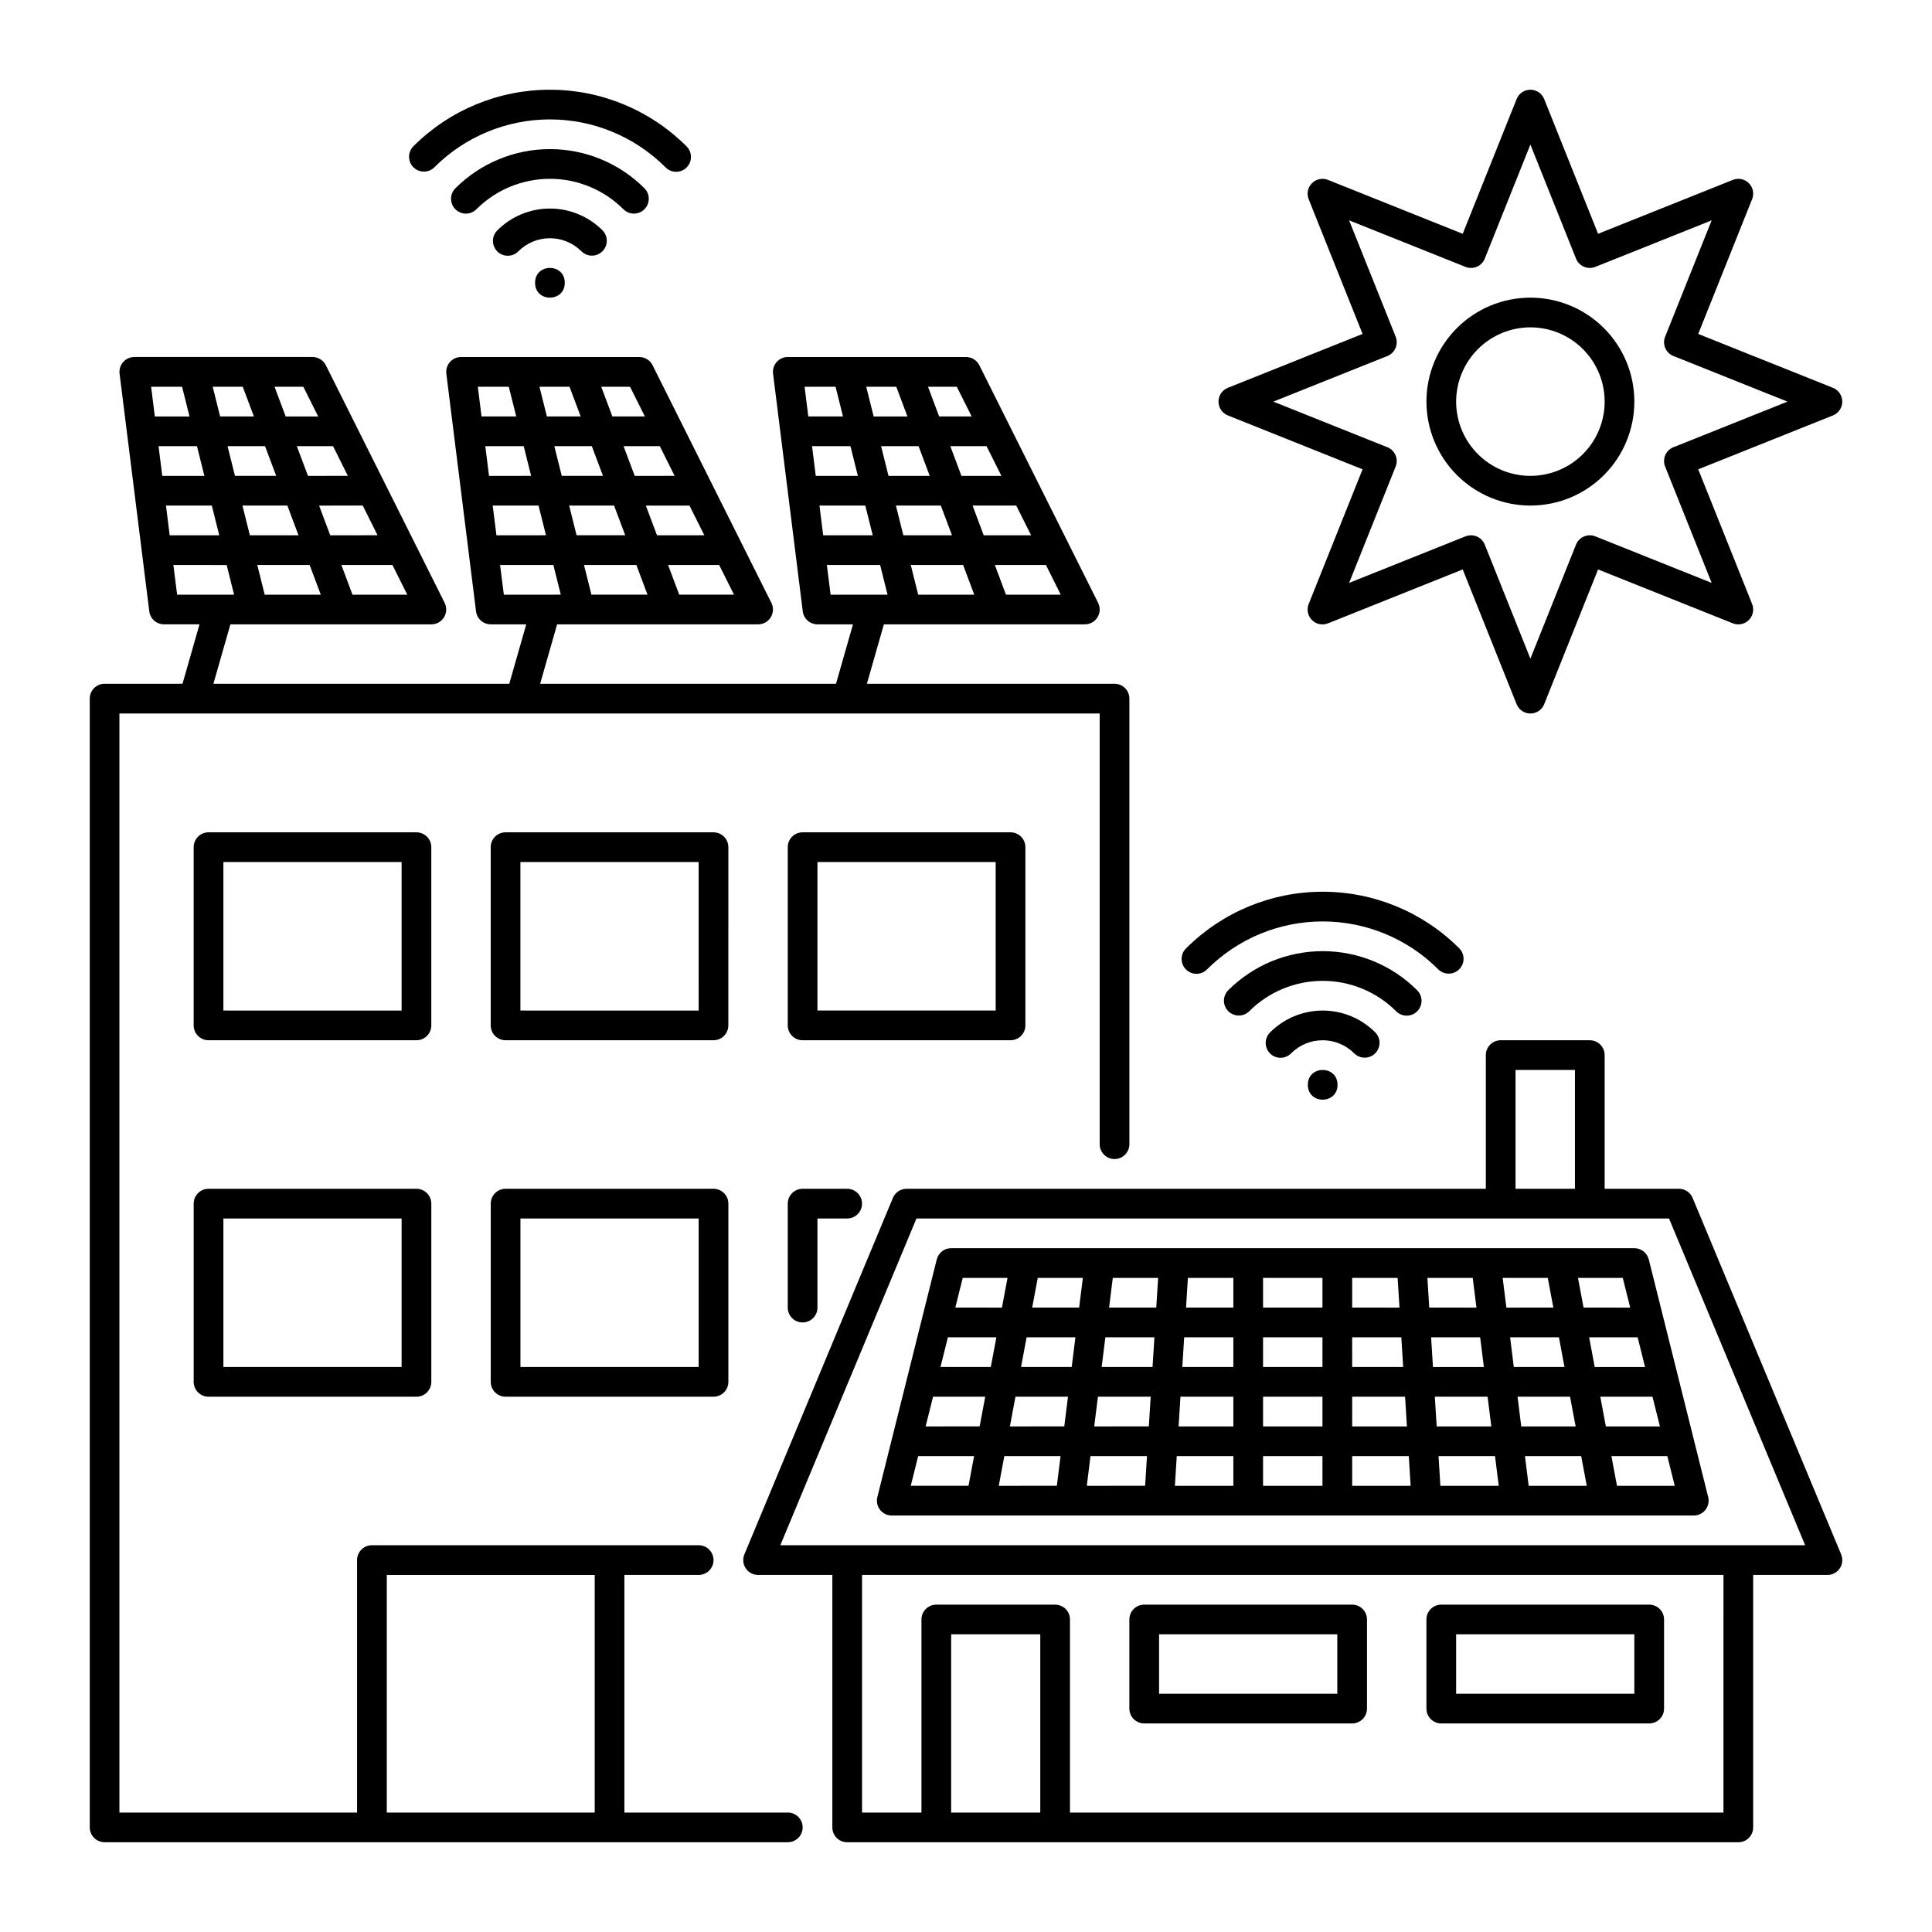
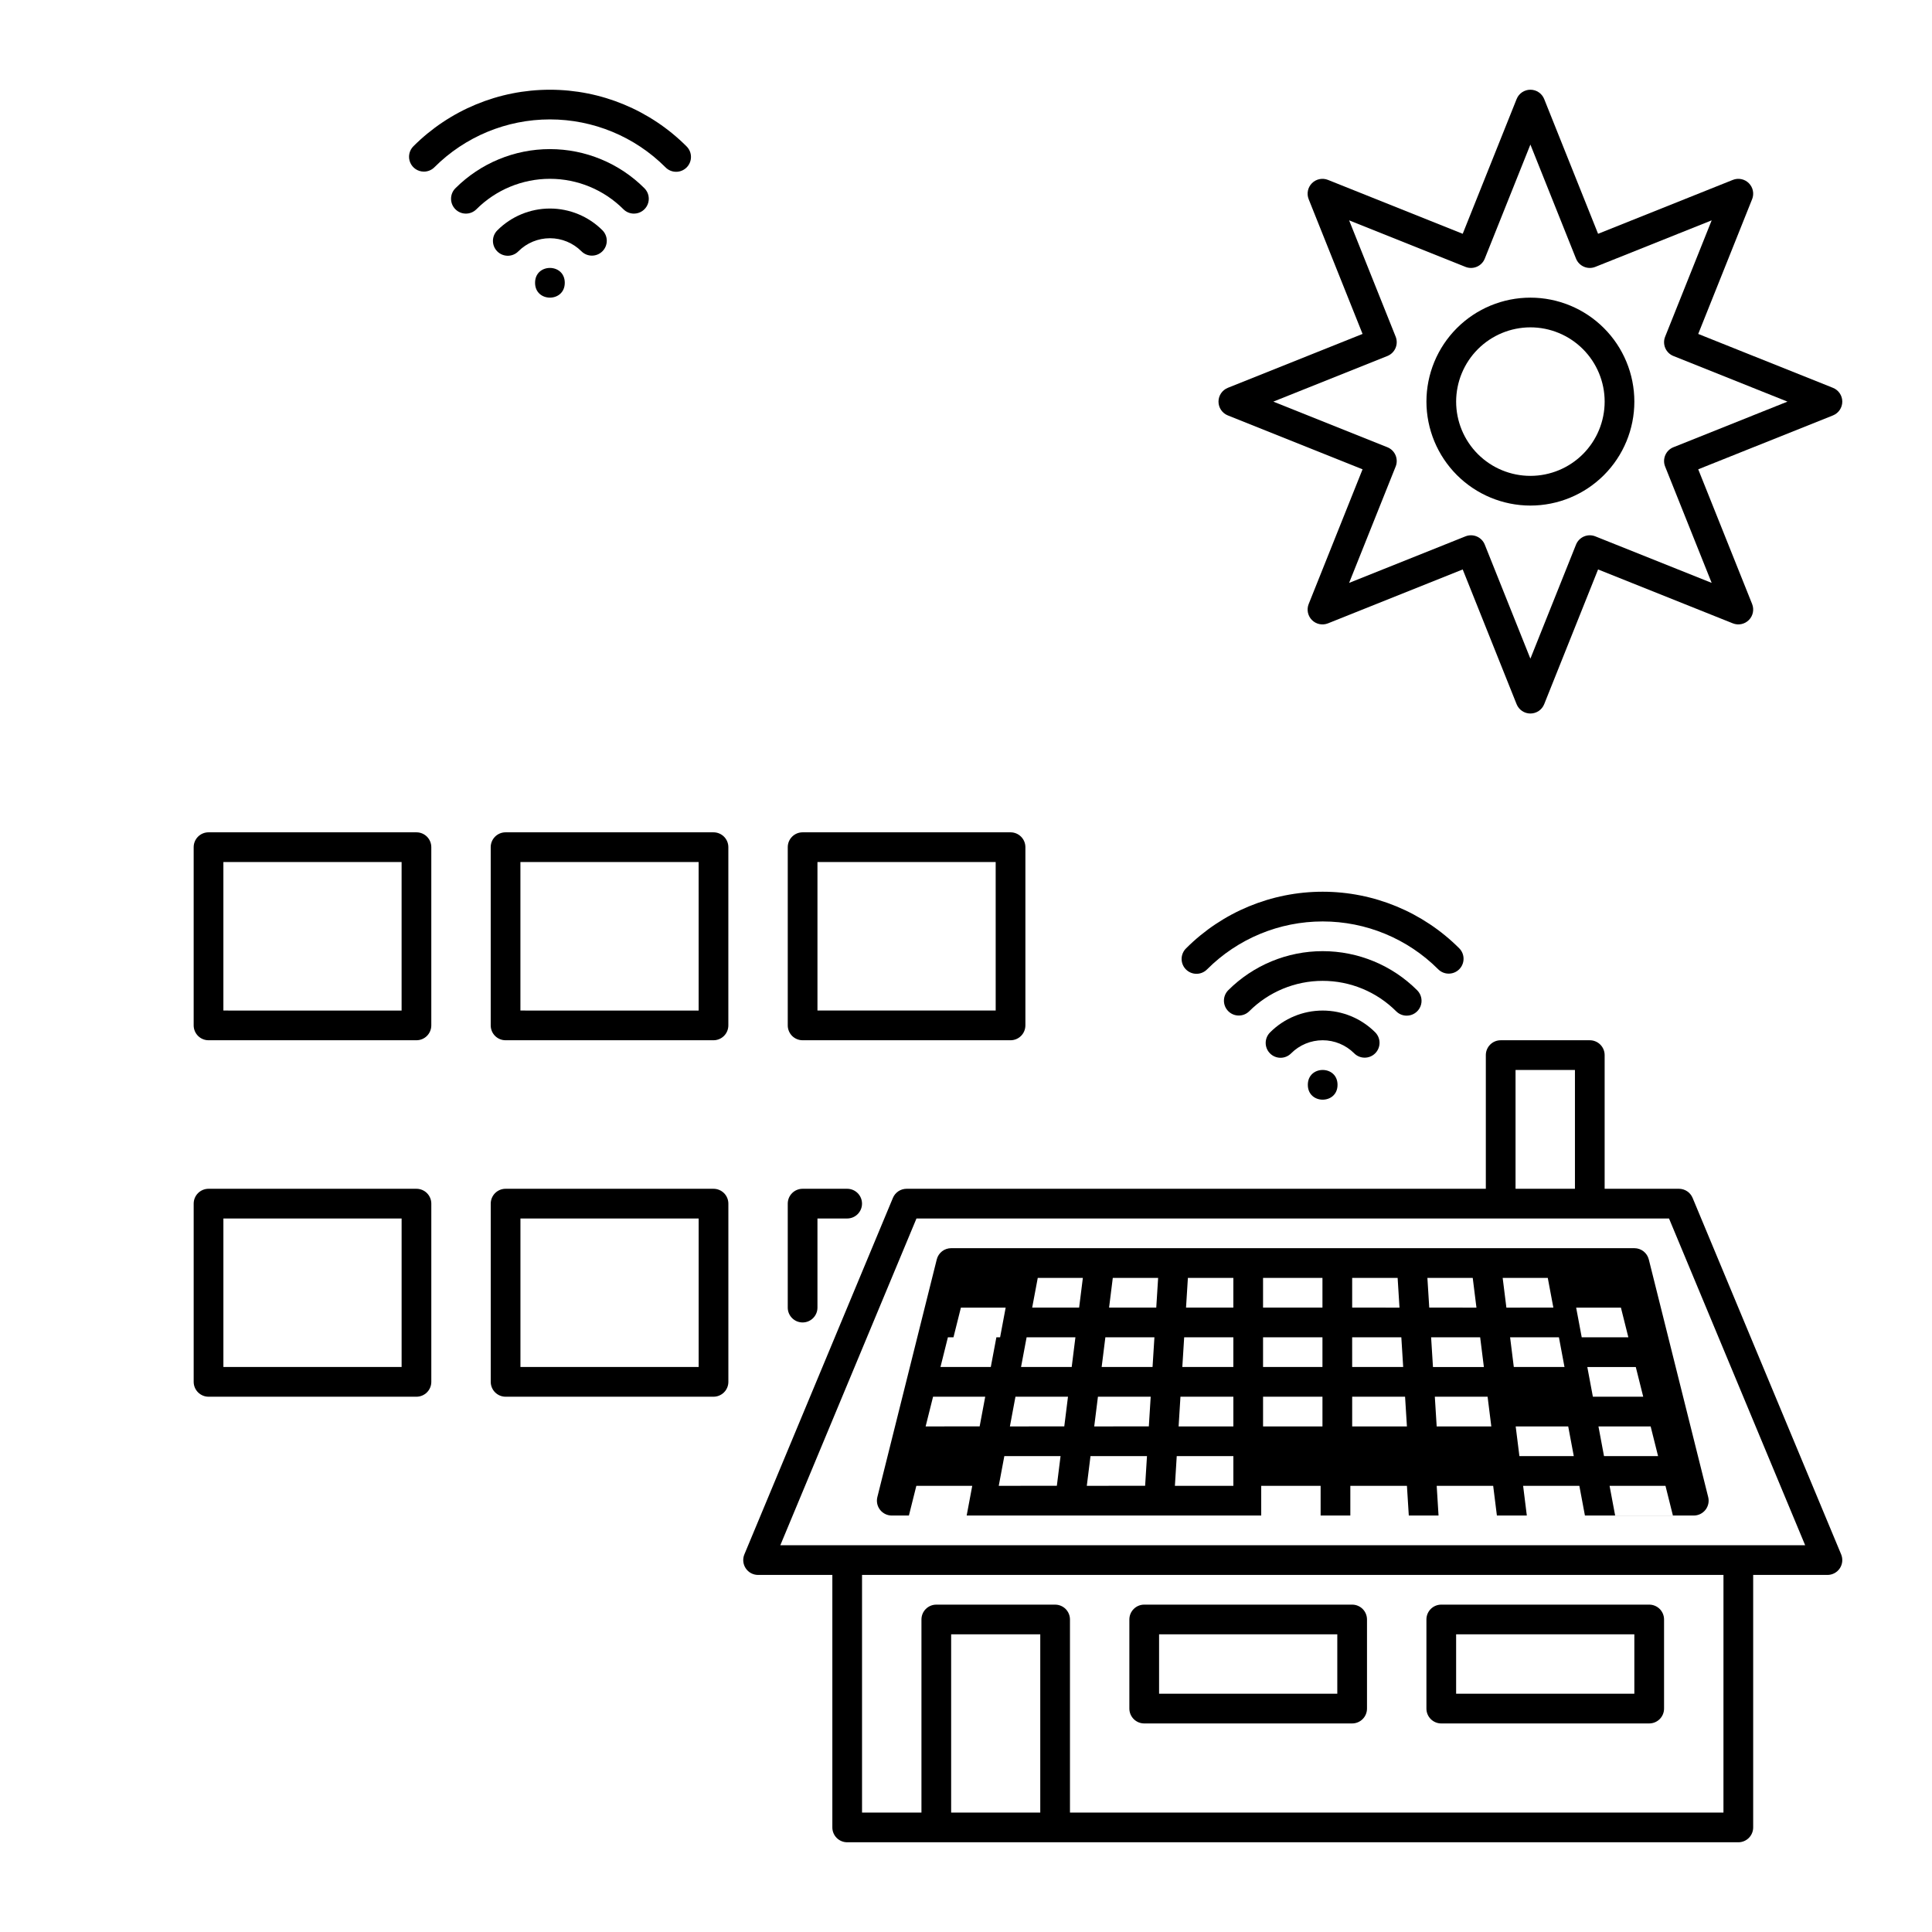
<svg xmlns="http://www.w3.org/2000/svg" fill="#000000" width="800px" height="800px" version="1.1" viewBox="144 144 512 512">
  <g>
-     <path d="m352.77 624.35h-43.297v-62.977h19.68c2.176 0 3.938-1.762 3.938-3.938 0-2.172-1.762-3.934-3.938-3.934h-86.59c-2.176 0-3.938 1.762-3.938 3.934v66.914h-62.977v-291.27h259.78v114.14c0 2.176 1.762 3.938 3.938 3.938 2.172 0 3.934-1.762 3.934-3.938v-118.08c0-1.043-0.414-2.043-1.152-2.781-0.738-0.738-1.738-1.152-2.781-1.152h-65.633l4.5-15.742 53.262-0.004c1.363 0 2.629-0.703 3.348-1.863 0.715-1.164 0.781-2.613 0.172-3.832l-31.488-62.977c-0.668-1.332-2.031-2.176-3.519-2.176h-47.234c-1.129 0-2.203 0.484-2.953 1.332-0.746 0.848-1.094 1.977-0.953 3.098l7.871 62.977h0.004c0.246 1.969 1.922 3.441 3.902 3.441h9.402l-4.5 15.742-78.406 0.004 4.5-15.742 53.262-0.004c1.363 0 2.633-0.703 3.348-1.863 0.719-1.164 0.781-2.613 0.172-3.832l-31.488-62.977c-0.664-1.332-2.027-2.176-3.519-2.176h-47.23c-1.133 0-2.207 0.484-2.953 1.332-0.75 0.848-1.094 1.977-0.953 3.098l7.871 62.977c0.246 1.969 1.922 3.441 3.906 3.441h9.402l-4.5 15.742-78.406 0.004 4.5-15.742 53.258-0.004c1.367 0 2.633-0.703 3.352-1.863 0.715-1.164 0.781-2.613 0.172-3.832l-31.488-62.977c-0.668-1.332-2.031-2.176-3.523-2.176h-47.23c-1.129 0-2.207 0.484-2.953 1.332s-1.094 1.977-0.953 3.098l7.871 62.977c0.25 1.969 1.922 3.441 3.906 3.441h9.402l-4.5 15.742-20.645 0.004c-2.176 0-3.938 1.762-3.938 3.934v299.14c0 1.043 0.414 2.043 1.152 2.781 0.738 0.738 1.738 1.152 2.785 1.152h181.05c2.176 0 3.938-1.762 3.938-3.934 0-2.176-1.762-3.938-3.938-3.938zm34.664-362.11 2.953 7.871h-10.922l-1.969-7.871zm-11.906-7.871-1.969-7.871h7.969l2.953 7.871zm33.852 15.742h-10.586l-2.953-7.871h9.602zm7.871 15.742-12.555 0.004-2.953-7.871h11.57zm-45.906-15.742h-11.164l-0.984-7.871h10.18zm-10.18 7.871h12.148l1.969 7.871-13.133 0.004zm20.262 0h11.906l2.953 7.871h-12.891zm17.809 15.742 2.953 7.871h-14.859l-1.969-7.871zm11.359 7.871-2.953-7.871h13.535l3.938 7.871zm-9.094-47.23h-8.617l-2.953-7.871h7.633zm-36.066-7.871 1.969 7.871h-9.195l-0.984-7.871zm-2.309 47.23h14.117l1.969 7.871-15.094 0.004zm-62.289-31.488 2.953 7.871h-10.922l-1.969-7.871zm-11.906-7.871-1.969-7.871h7.969l2.953 7.871zm33.852 15.742-10.578 0.004-2.953-7.871h9.602zm7.871 15.742-12.547 0.008-2.953-7.871h11.566zm-45.906-15.742-11.156 0.004-0.984-7.871h10.18zm-10.18 7.871h12.148l1.969 7.871-13.129 0.008zm20.262 0h11.906l2.953 7.871h-12.891zm17.809 15.742 2.953 7.871h-14.859l-1.969-7.871zm11.359 7.871-2.953-7.871h13.535l3.938 7.871zm-9.098-47.23h-8.617l-2.953-7.871h7.633zm-36.066-7.871 1.969 7.871h-9.195l-0.984-7.871zm-2.309 47.23h14.117l1.969 7.871-15.086 0.008zm-62.289-31.488 2.953 7.871h-10.922l-1.969-7.871zm-11.906-7.871-1.969-7.871h7.969l2.953 7.871zm33.852 15.742-10.57 0.008-2.953-7.871h9.602zm7.871 15.742-12.539 0.012-2.953-7.871 11.57-0.004zm-45.891-15.734h-11.164l-0.984-7.871h10.18zm-10.18 7.871h12.148l1.969 7.871-13.133 0.004zm20.262 0h11.906l2.953 7.871h-12.891zm17.809 15.742 2.953 7.871h-14.859l-1.969-7.871zm11.359 7.871-2.953-7.871h13.535l3.938 7.871zm-9.098-47.23-8.605 0.004-2.953-7.871h7.633zm-36.066-7.871 1.969 7.871-9.188 0.004-0.984-7.871zm-2.309 47.23 14.125 0.004 1.969 7.871h-15.098zm56.559 267.65h55.105v62.977h-55.105z" />
    <path d="m258.3 368.51c0-1.047-0.414-2.047-1.152-2.785-0.738-0.738-1.738-1.152-2.781-1.152h-55.105c-2.172 0-3.938 1.762-3.938 3.938v47.23c0 1.043 0.418 2.047 1.156 2.785 0.738 0.738 1.738 1.152 2.781 1.152h55.105c1.043 0 2.043-0.414 2.781-1.152 0.738-0.738 1.152-1.742 1.152-2.785zm-7.871 43.297-47.23-0.004v-39.359h47.23z" />
    <path d="m415.74 415.74v-47.23c0-1.047-0.414-2.047-1.152-2.785-0.738-0.738-1.738-1.152-2.785-1.152h-55.102c-2.176 0-3.938 1.762-3.938 3.938v47.23c0 1.043 0.414 2.047 1.152 2.785 0.738 0.738 1.742 1.152 2.785 1.152h55.105-0.004c1.047 0 2.047-0.414 2.785-1.152 0.738-0.738 1.152-1.742 1.152-2.785zm-7.871-3.938h-47.234v-39.359h47.23z" />
    <path d="m337.02 368.51c0-1.047-0.414-2.047-1.152-2.785-0.738-0.738-1.742-1.152-2.785-1.152h-55.105c-2.172 0-3.934 1.762-3.934 3.938v47.23c0 1.043 0.414 2.047 1.152 2.785 0.738 0.738 1.738 1.152 2.781 1.152h55.105c1.043 0 2.047-0.414 2.785-1.152 0.738-0.738 1.152-1.742 1.152-2.785zm-7.871 43.297-47.234-0.004v-39.359h47.23z" />
    <path d="m254.37 459.04h-55.105c-2.172 0-3.938 1.762-3.938 3.938v47.23c0 1.043 0.418 2.043 1.156 2.781s1.738 1.156 2.781 1.156h55.105c1.043 0 2.043-0.418 2.781-1.156 0.738-0.738 1.152-1.738 1.152-2.781v-47.23c0-1.047-0.414-2.047-1.152-2.785-0.738-0.738-1.738-1.152-2.781-1.152zm-3.938 47.23h-47.23v-39.359h47.23z" />
    <path d="m356.7 459.04c-2.176 0-3.938 1.762-3.938 3.938v27.551c0 2.172 1.762 3.934 3.938 3.934 2.172 0 3.934-1.762 3.934-3.934v-23.617h7.875c2.172 0 3.934-1.762 3.934-3.934 0-2.176-1.762-3.938-3.934-3.938z" />
    <path d="m333.09 459.04h-55.105c-2.172 0-3.934 1.762-3.934 3.938v47.23c0 1.043 0.414 2.043 1.152 2.781s1.738 1.156 2.781 1.156h55.105c1.043 0 2.047-0.418 2.785-1.156 0.738-0.738 1.152-1.738 1.152-2.781v-47.23c0-1.047-0.414-2.047-1.152-2.785-0.738-0.738-1.742-1.152-2.785-1.152zm-3.938 47.23h-47.23v-39.359h47.23z" />
    <path d="m592.56 461.46c-0.609-1.469-2.043-2.422-3.633-2.422h-19.68v-35.426c0-1.043-0.414-2.043-1.152-2.781s-1.738-1.152-2.781-1.152h-23.617c-2.176 0-3.938 1.762-3.938 3.934v35.426h-153.5c-1.59 0-3.019 0.953-3.633 2.422l-39.359 94.465c-0.508 1.215-0.371 2.602 0.359 3.695 0.727 1.098 1.957 1.754 3.273 1.754h19.68v66.914c0 1.043 0.414 2.043 1.152 2.781 0.738 0.738 1.738 1.152 2.785 1.152h236.16c1.043 0 2.043-0.414 2.781-1.152 0.738-0.738 1.152-1.738 1.152-2.781v-66.914h19.684c1.312 0 2.543-0.656 3.273-1.754 0.73-1.094 0.863-2.481 0.359-3.695zm-46.926-33.91h15.742v31.488h-15.742zm-149.57 196.8v-47.234h23.617v47.23zm204.67 0h-173.18v-51.168c0-1.043-0.414-2.047-1.152-2.785-0.738-0.738-1.738-1.152-2.785-1.152h-31.488c-2.172 0-3.934 1.762-3.934 3.938v51.168h-15.746v-62.977h228.29zm-249.94-70.848 36.082-86.594h199.43l36.078 86.594z" />
-     <path d="m577.12 474.78h-181.05c-1.805 0-3.383 1.23-3.82 2.984l-15.742 62.977c-0.293 1.176-0.031 2.418 0.715 3.375 0.746 0.957 1.891 1.516 3.106 1.516h212.54c1.211 0 2.356-0.559 3.102-1.516 0.746-0.957 1.012-2.199 0.719-3.375l-15.742-62.977h-0.004c-0.438-1.754-2.012-2.984-3.82-2.984zm-82.656 31.488h-15.742v-7.871h15.742zm7.871-7.871h13.031l0.492 7.871h-13.52zm-31.488 7.871h-13.52l0.492-7.871h13.031zm-21.41 0h-13.488l0.984-7.871h13zm-0.492 7.871-0.492 7.871-14.473 0.004 0.984-7.871zm7.887 0 14.02 0.004v7.871h-14.508zm21.891 0.004h15.742v7.871h-15.742zm23.617 0h14.016l0.492 7.871h-14.508zm21.902 0h13.984l0.984 7.871h-14.477zm-0.492-7.871-0.492-7.871h13l0.984 7.871zm20.441-7.871 12.938-0.004 1.477 7.871h-13.434zm-0.984-7.871-0.984-7.871 11.953-0.004 1.477 7.871zm-7.934 0-12.508-0.004-0.492-7.871h12.016zm-20.395 0-12.539-0.004v-7.871h12.047zm-20.414-0.004h-15.742v-7.871h15.742zm-23.617 0h-12.535l0.492-7.871h12.047zm-20.426 0h-12.504l0.984-7.871h12.016zm-20.441 0h-12.441l1.477-7.871h11.953zm-0.984 7.871-0.984 7.871h-13.426l1.477-7.871zm-22.426 7.871h-13.336l1.969-7.871h12.848zm-1.477 7.871-1.477 7.871-14.316 0.004 1.969-7.871zm8.012 0h13.922l-0.984 7.871-14.41 0.004zm11.953 15.742-0.984 7.871-15.395 0.004 1.477-7.871zm7.934 0h14.969l-0.492 7.871-15.457 0.004zm22.855 0 15.004 0.004v7.871h-15.492zm22.875 0.004h15.742v7.871h-15.742zm23.617 0h15l0.492 7.871h-15.492zm22.887 0h14.969l0.984 7.871h-15.465zm22.902 0h14.902l1.477 7.871h-15.398zm-0.984-7.871-0.984-7.871h13.918l1.477 7.871zm20.949-7.871h13.832l1.969 7.871h-14.328zm-1.477-7.871-1.477-7.871h12.848l1.969 7.871zm9.402-15.742-12.359-0.004-1.477-7.871h11.863zm-165.02-7.871-1.477 7.871-12.355-0.004 1.969-7.871zm-23.672 47.23 14.816-0.004-1.477 7.871h-15.309zm185.19 7.871-1.477-7.871h14.816l1.969 7.871z" />
+     <path d="m577.12 474.78h-181.05c-1.805 0-3.383 1.23-3.82 2.984l-15.742 62.977c-0.293 1.176-0.031 2.418 0.715 3.375 0.746 0.957 1.891 1.516 3.106 1.516h212.54c1.211 0 2.356-0.559 3.102-1.516 0.746-0.957 1.012-2.199 0.719-3.375l-15.742-62.977h-0.004c-0.438-1.754-2.012-2.984-3.82-2.984zm-82.656 31.488h-15.742v-7.871h15.742zm7.871-7.871h13.031l0.492 7.871h-13.52zm-31.488 7.871h-13.52l0.492-7.871h13.031zm-21.41 0h-13.488l0.984-7.871h13zm-0.492 7.871-0.492 7.871-14.473 0.004 0.984-7.871zm7.887 0 14.02 0.004v7.871h-14.508zm21.891 0.004h15.742v7.871h-15.742zm23.617 0h14.016l0.492 7.871h-14.508zm21.902 0h13.984l0.984 7.871h-14.477zm-0.492-7.871-0.492-7.871h13l0.984 7.871zm20.441-7.871 12.938-0.004 1.477 7.871h-13.434zm-0.984-7.871-0.984-7.871 11.953-0.004 1.477 7.871zm-7.934 0-12.508-0.004-0.492-7.871h12.016zm-20.395 0-12.539-0.004v-7.871h12.047zm-20.414-0.004h-15.742v-7.871h15.742zm-23.617 0h-12.535l0.492-7.871h12.047zm-20.426 0h-12.504l0.984-7.871h12.016zm-20.441 0h-12.441l1.477-7.871h11.953zm-0.984 7.871-0.984 7.871h-13.426l1.477-7.871zm-22.426 7.871h-13.336l1.969-7.871h12.848zm-1.477 7.871-1.477 7.871-14.316 0.004 1.969-7.871zm8.012 0h13.922l-0.984 7.871-14.41 0.004zm11.953 15.742-0.984 7.871-15.395 0.004 1.477-7.871zm7.934 0h14.969l-0.492 7.871-15.457 0.004zm22.855 0 15.004 0.004v7.871h-15.492m22.875 0.004h15.742v7.871h-15.742zm23.617 0h15l0.492 7.871h-15.492zm22.887 0h14.969l0.984 7.871h-15.465zm22.902 0h14.902l1.477 7.871h-15.398zm-0.984-7.871-0.984-7.871h13.918l1.477 7.871zm20.949-7.871h13.832l1.969 7.871h-14.328zm-1.477-7.871-1.477-7.871h12.848l1.969 7.871zm9.402-15.742-12.359-0.004-1.477-7.871h11.863zm-165.02-7.871-1.477 7.871-12.355-0.004 1.969-7.871zm-23.672 47.23 14.816-0.004-1.477 7.871h-15.309zm185.19 7.871-1.477-7.871h14.816l1.969 7.871z" />
    <path d="m447.23 600.73h55.105c1.043 0 2.043-0.414 2.781-1.152 0.738-0.738 1.152-1.738 1.152-2.781v-23.617c0-1.043-0.414-2.047-1.152-2.785-0.738-0.738-1.738-1.152-2.781-1.152h-55.105c-2.172 0-3.938 1.762-3.938 3.938v23.617c0 1.043 0.418 2.043 1.156 2.781s1.738 1.152 2.781 1.152zm3.938-23.617h47.23v15.742l-47.23 0.004z" />
    <path d="m525.95 600.73h55.105c1.043 0 2.047-0.414 2.785-1.152 0.738-0.738 1.152-1.738 1.152-2.781v-23.617c0-1.043-0.414-2.047-1.152-2.785-0.738-0.738-1.742-1.152-2.785-1.152h-55.105c-2.172 0-3.934 1.762-3.934 3.938v23.617c0 1.043 0.414 2.043 1.152 2.781s1.738 1.152 2.781 1.152zm3.938-23.617h47.23v15.742l-47.23 0.004z" />
    <path d="m498.46 431.49c0 5.246-7.871 5.246-7.871 0 0-5.25 7.871-5.25 7.871 0" />
    <path d="m508.44 423.14c0.738-0.738 1.152-1.738 1.152-2.785 0-1.043-0.414-2.043-1.152-2.781-3.691-3.691-8.699-5.766-13.918-5.766s-10.227 2.074-13.914 5.766c-0.754 0.734-1.18 1.738-1.188 2.793-0.004 1.051 0.41 2.059 1.156 2.805 0.742 0.742 1.75 1.156 2.805 1.152 1.051-0.008 2.055-0.434 2.789-1.184 2.215-2.215 5.219-3.461 8.352-3.461 3.133 0 6.137 1.246 8.352 3.461 1.535 1.535 4.027 1.535 5.566 0z" />
    <path d="m516.79 413.16c1.594 0 3.027-0.957 3.637-2.43 0.609-1.469 0.273-3.164-0.852-4.289-6.644-6.644-15.652-10.375-25.051-10.375-9.395 0-18.402 3.731-25.047 10.375-1.508 1.543-1.492 4.012 0.031 5.535 1.523 1.523 3.992 1.539 5.535 0.031 5.168-5.168 12.176-8.07 19.484-8.07 7.305 0 14.316 2.902 19.48 8.07 0.738 0.738 1.738 1.156 2.781 1.152z" />
    <path d="m463.91 400.87c8.117-8.121 19.133-12.68 30.613-12.68 11.484 0 22.496 4.559 30.617 12.68 1.535 1.535 4.027 1.535 5.566 0 1.535-1.539 1.535-4.031 0-5.566-9.598-9.598-22.613-14.988-36.184-14.988-13.57 0-26.582 5.391-36.18 14.988-0.758 0.734-1.191 1.742-1.203 2.797-0.008 1.055 0.406 2.07 1.156 2.816 0.746 0.746 1.762 1.16 2.816 1.152 1.055-0.008 2.062-0.441 2.797-1.199z" />
    <path d="m293.67 218.94c0 5.25-7.871 5.25-7.871 0 0-5.246 7.871-5.246 7.871 0" />
    <path d="m303.65 210.59c0.738-0.734 1.152-1.738 1.152-2.781 0-1.043-0.414-2.047-1.152-2.785-3.691-3.688-8.695-5.762-13.914-5.762s-10.227 2.074-13.918 5.762c-0.75 0.738-1.176 1.742-1.184 2.793-0.004 1.051 0.41 2.062 1.152 2.805 0.742 0.746 1.754 1.16 2.805 1.156 1.051-0.008 2.059-0.434 2.793-1.188 2.215-2.215 5.219-3.457 8.352-3.457 3.129 0 6.133 1.242 8.348 3.457 1.539 1.539 4.031 1.539 5.566 0z" />
    <path d="m312 200.61c1.594 0 3.027-0.961 3.637-2.43 0.609-1.473 0.273-3.164-0.852-4.289-6.644-6.644-15.656-10.375-25.051-10.375s-18.402 3.731-25.047 10.375c-1.539 1.535-1.539 4.027 0 5.566 1.535 1.535 4.027 1.535 5.566 0 5.168-5.168 12.176-8.07 19.484-8.07 7.305 0 14.316 2.902 19.48 8.07 0.738 0.738 1.738 1.152 2.781 1.152z" />
    <path d="m256.34 189.48c1.043 0 2.043-0.414 2.781-1.152 8.121-8.121 19.133-12.684 30.613-12.684 11.484 0 22.496 4.562 30.617 12.684 0.734 0.758 1.742 1.191 2.797 1.199 1.055 0.012 2.07-0.406 2.816-1.152 0.746-0.746 1.164-1.762 1.152-2.816-0.008-1.055-0.441-2.062-1.199-2.797-9.598-9.594-22.613-14.984-36.184-14.984-13.57 0-26.582 5.391-36.18 14.984-1.125 1.125-1.461 2.82-0.852 4.289s2.043 2.43 3.637 2.43z" />
    <path d="m549.57 277.98c7.309 0 14.316-2.902 19.484-8.066 5.164-5.168 8.066-12.176 8.066-19.484 0-7.309-2.902-14.316-8.066-19.48-5.168-5.168-12.176-8.07-19.484-8.07s-14.316 2.902-19.48 8.07c-5.168 5.164-8.07 12.172-8.07 19.48 0.008 7.305 2.914 14.309 8.078 19.473 5.164 5.164 12.168 8.07 19.473 8.078zm0-47.23c5.219 0 10.227 2.074 13.918 5.766 3.688 3.688 5.762 8.695 5.762 13.914s-2.074 10.227-5.762 13.918c-3.691 3.688-8.699 5.762-13.918 5.762s-10.227-2.074-13.914-5.762c-3.691-3.691-5.766-8.699-5.766-13.918 0.008-5.219 2.082-10.219 5.769-13.91 3.691-3.688 8.691-5.762 13.91-5.769z" />
    <path d="m469.39 254.09 35.703 14.281-14.281 35.707c-0.586 1.461-0.242 3.133 0.871 4.246 1.113 1.113 2.781 1.453 4.246 0.871l35.703-14.285 14.281 35.703 0.004 0.004c0.598 1.492 2.043 2.473 3.652 2.473s3.059-0.98 3.656-2.473l14.281-35.707 35.707 14.281c1.461 0.586 3.133 0.242 4.246-0.871 1.113-1.113 1.453-2.781 0.871-4.246l-14.285-35.703 35.707-14.281c1.492-0.598 2.473-2.047 2.473-3.656 0-1.609-0.98-3.055-2.473-3.652l-35.707-14.285 14.281-35.707 0.004 0.004c0.582-1.465 0.242-3.133-0.871-4.246-1.113-1.117-2.785-1.457-4.246-0.871l-35.707 14.281-14.281-35.703c-0.598-1.496-2.047-2.477-3.656-2.477s-3.055 0.98-3.652 2.477l-14.285 35.703-35.703-14.281c-1.465-0.586-3.133-0.242-4.246 0.871-1.113 1.113-1.457 2.781-0.871 4.246l14.281 35.703-35.707 14.281v0.004c-1.492 0.598-2.473 2.043-2.473 3.652 0 1.609 0.98 3.059 2.473 3.656zm42.281-15.742v-0.004c0.969-0.387 1.746-1.145 2.156-2.102 0.41-0.961 0.426-2.047 0.039-3.016l-12.336-30.832 30.832 12.332h0.004c0.969 0.391 2.051 0.375 3.012-0.035s1.715-1.188 2.102-2.156l12.09-30.223 12.09 30.223c0.387 0.969 1.145 1.746 2.106 2.156 0.957 0.41 2.043 0.426 3.012 0.035l30.832-12.332-12.332 30.836c-0.391 0.969-0.375 2.051 0.035 3.012 0.41 0.957 1.188 1.715 2.156 2.102l30.223 12.09-30.223 12.09c-0.969 0.387-1.746 1.145-2.156 2.106-0.41 0.957-0.426 2.043-0.035 3.012l12.332 30.832-30.832-12.332c-0.969-0.387-2.055-0.375-3.016 0.035-0.957 0.414-1.715 1.188-2.102 2.156l-12.09 30.223-12.09-30.223c-0.387-0.969-1.145-1.746-2.102-2.156-0.961-0.41-2.047-0.426-3.016-0.035l-30.832 12.332 12.332-30.832h0.004c0.387-0.973 0.371-2.055-0.039-3.016-0.41-0.957-1.188-1.715-2.156-2.102l-30.223-12.09z" />
  </g>
</svg>